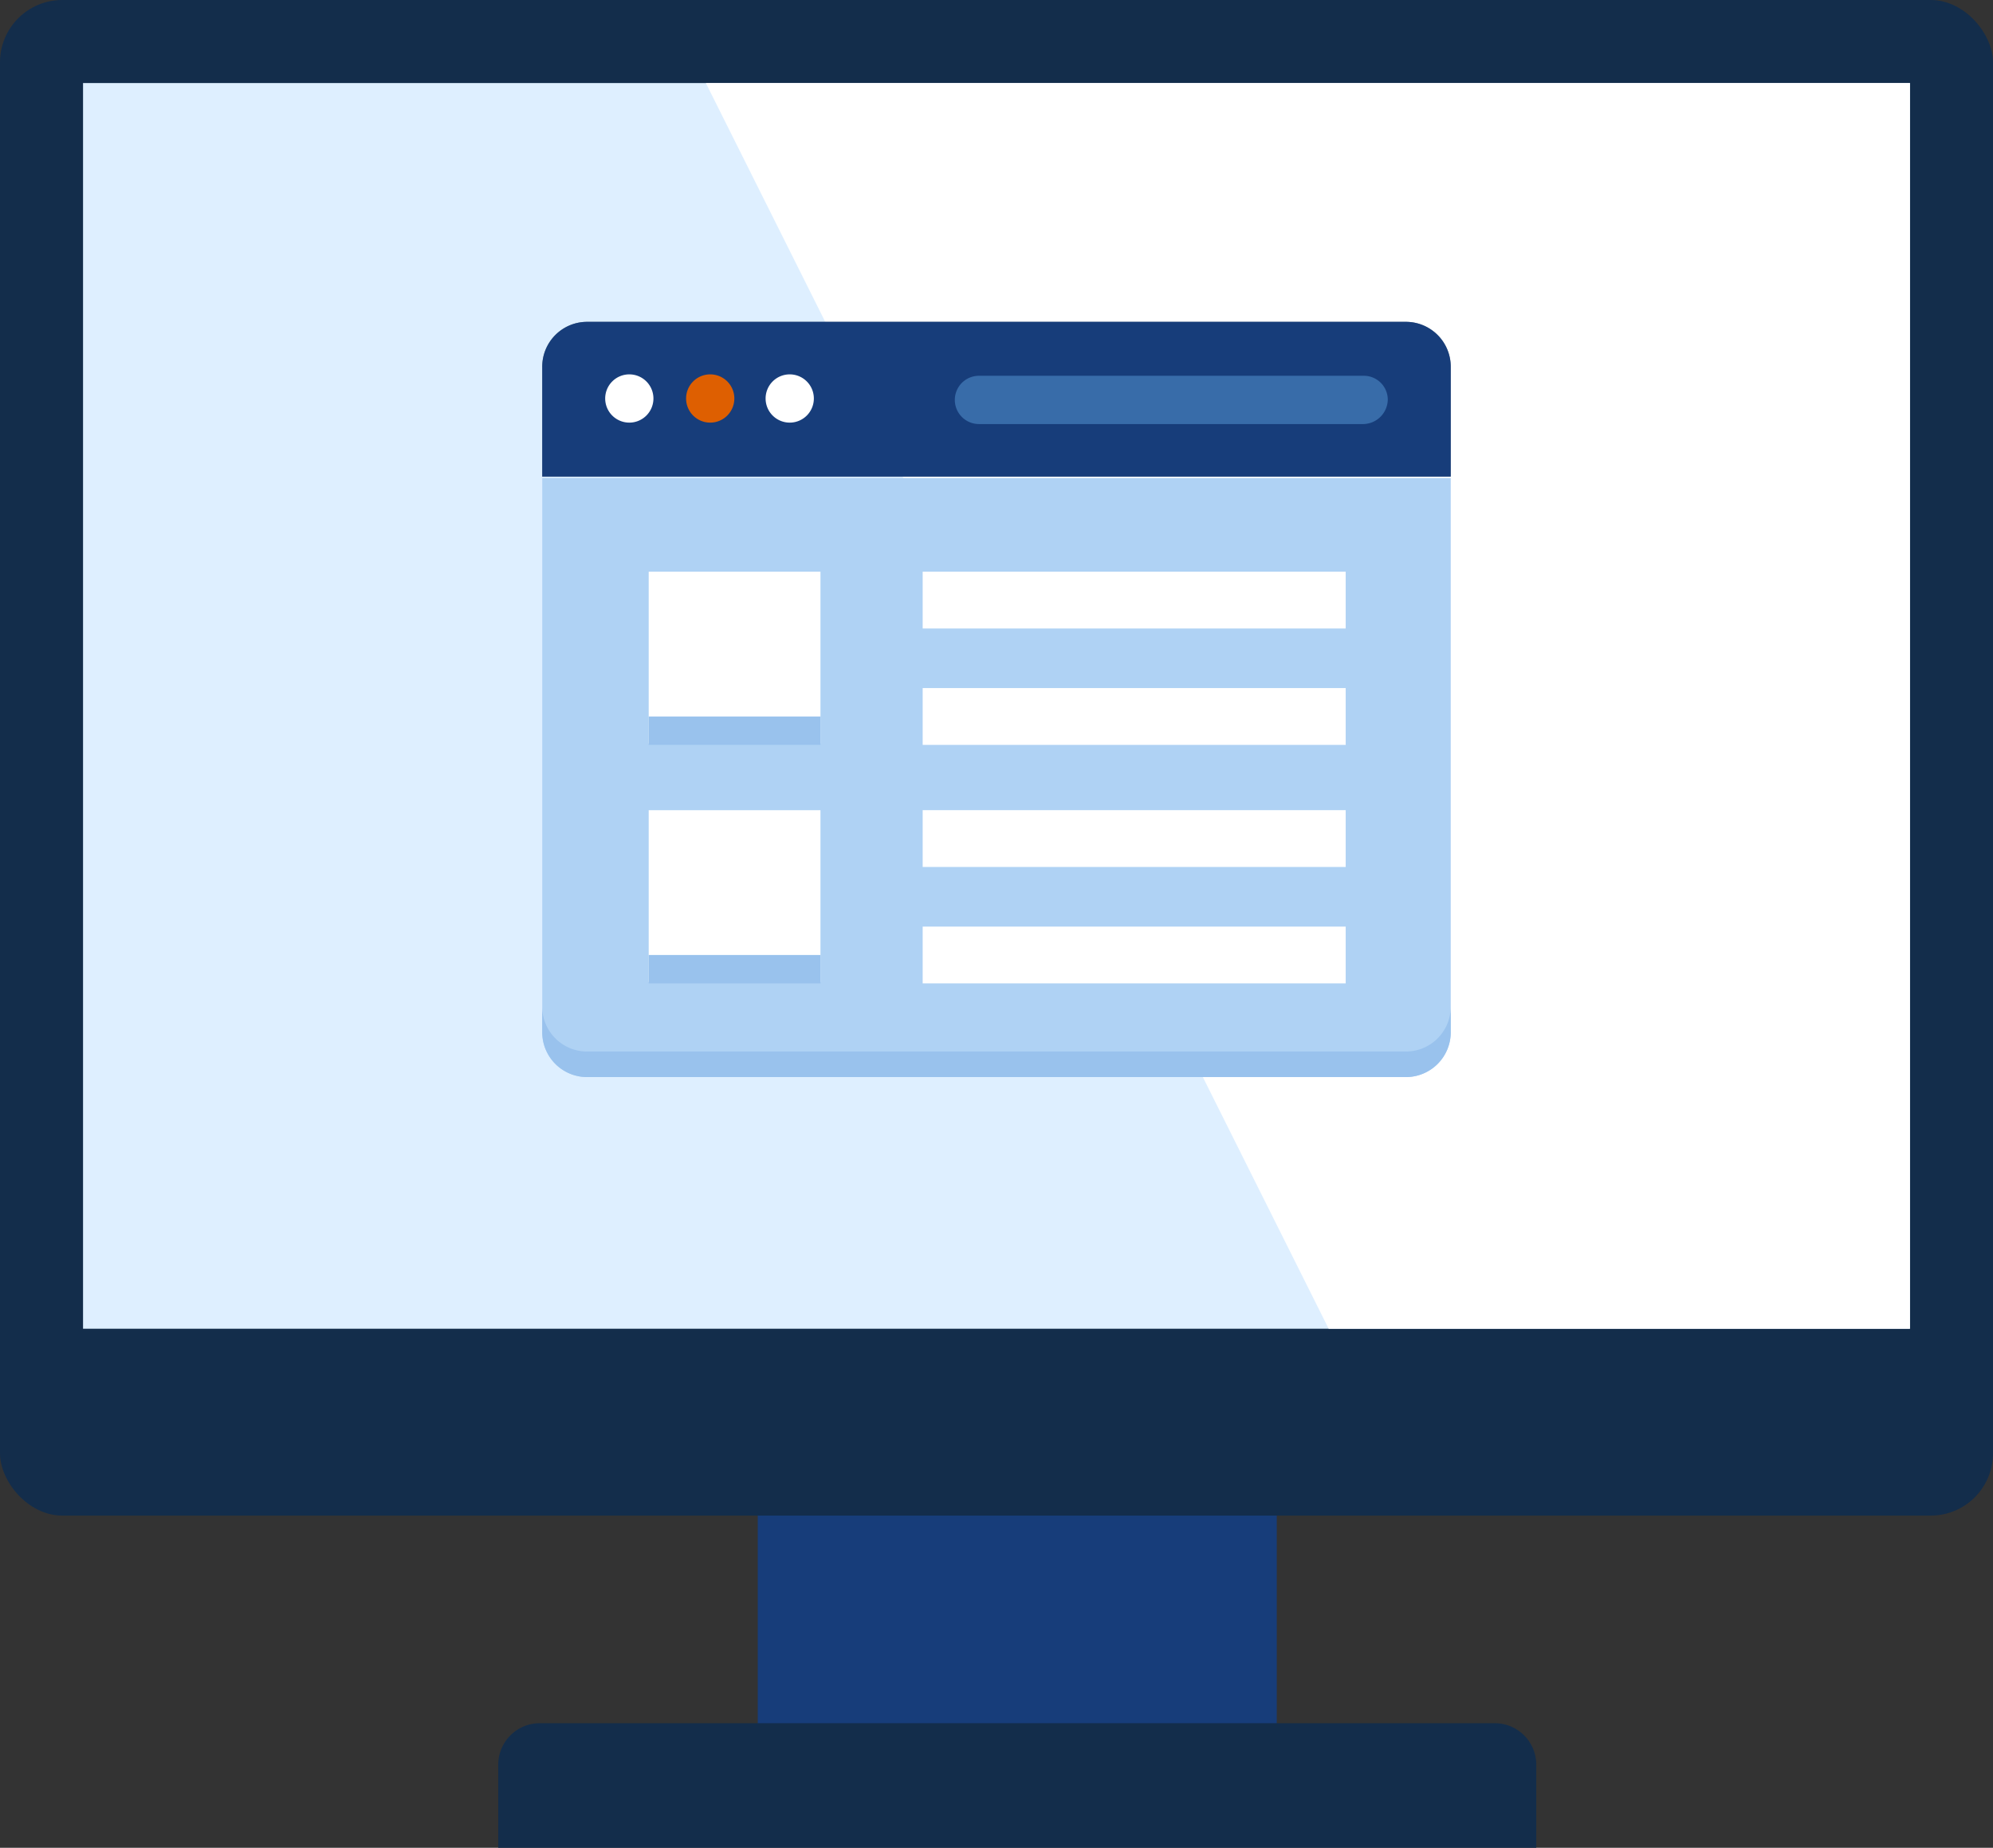
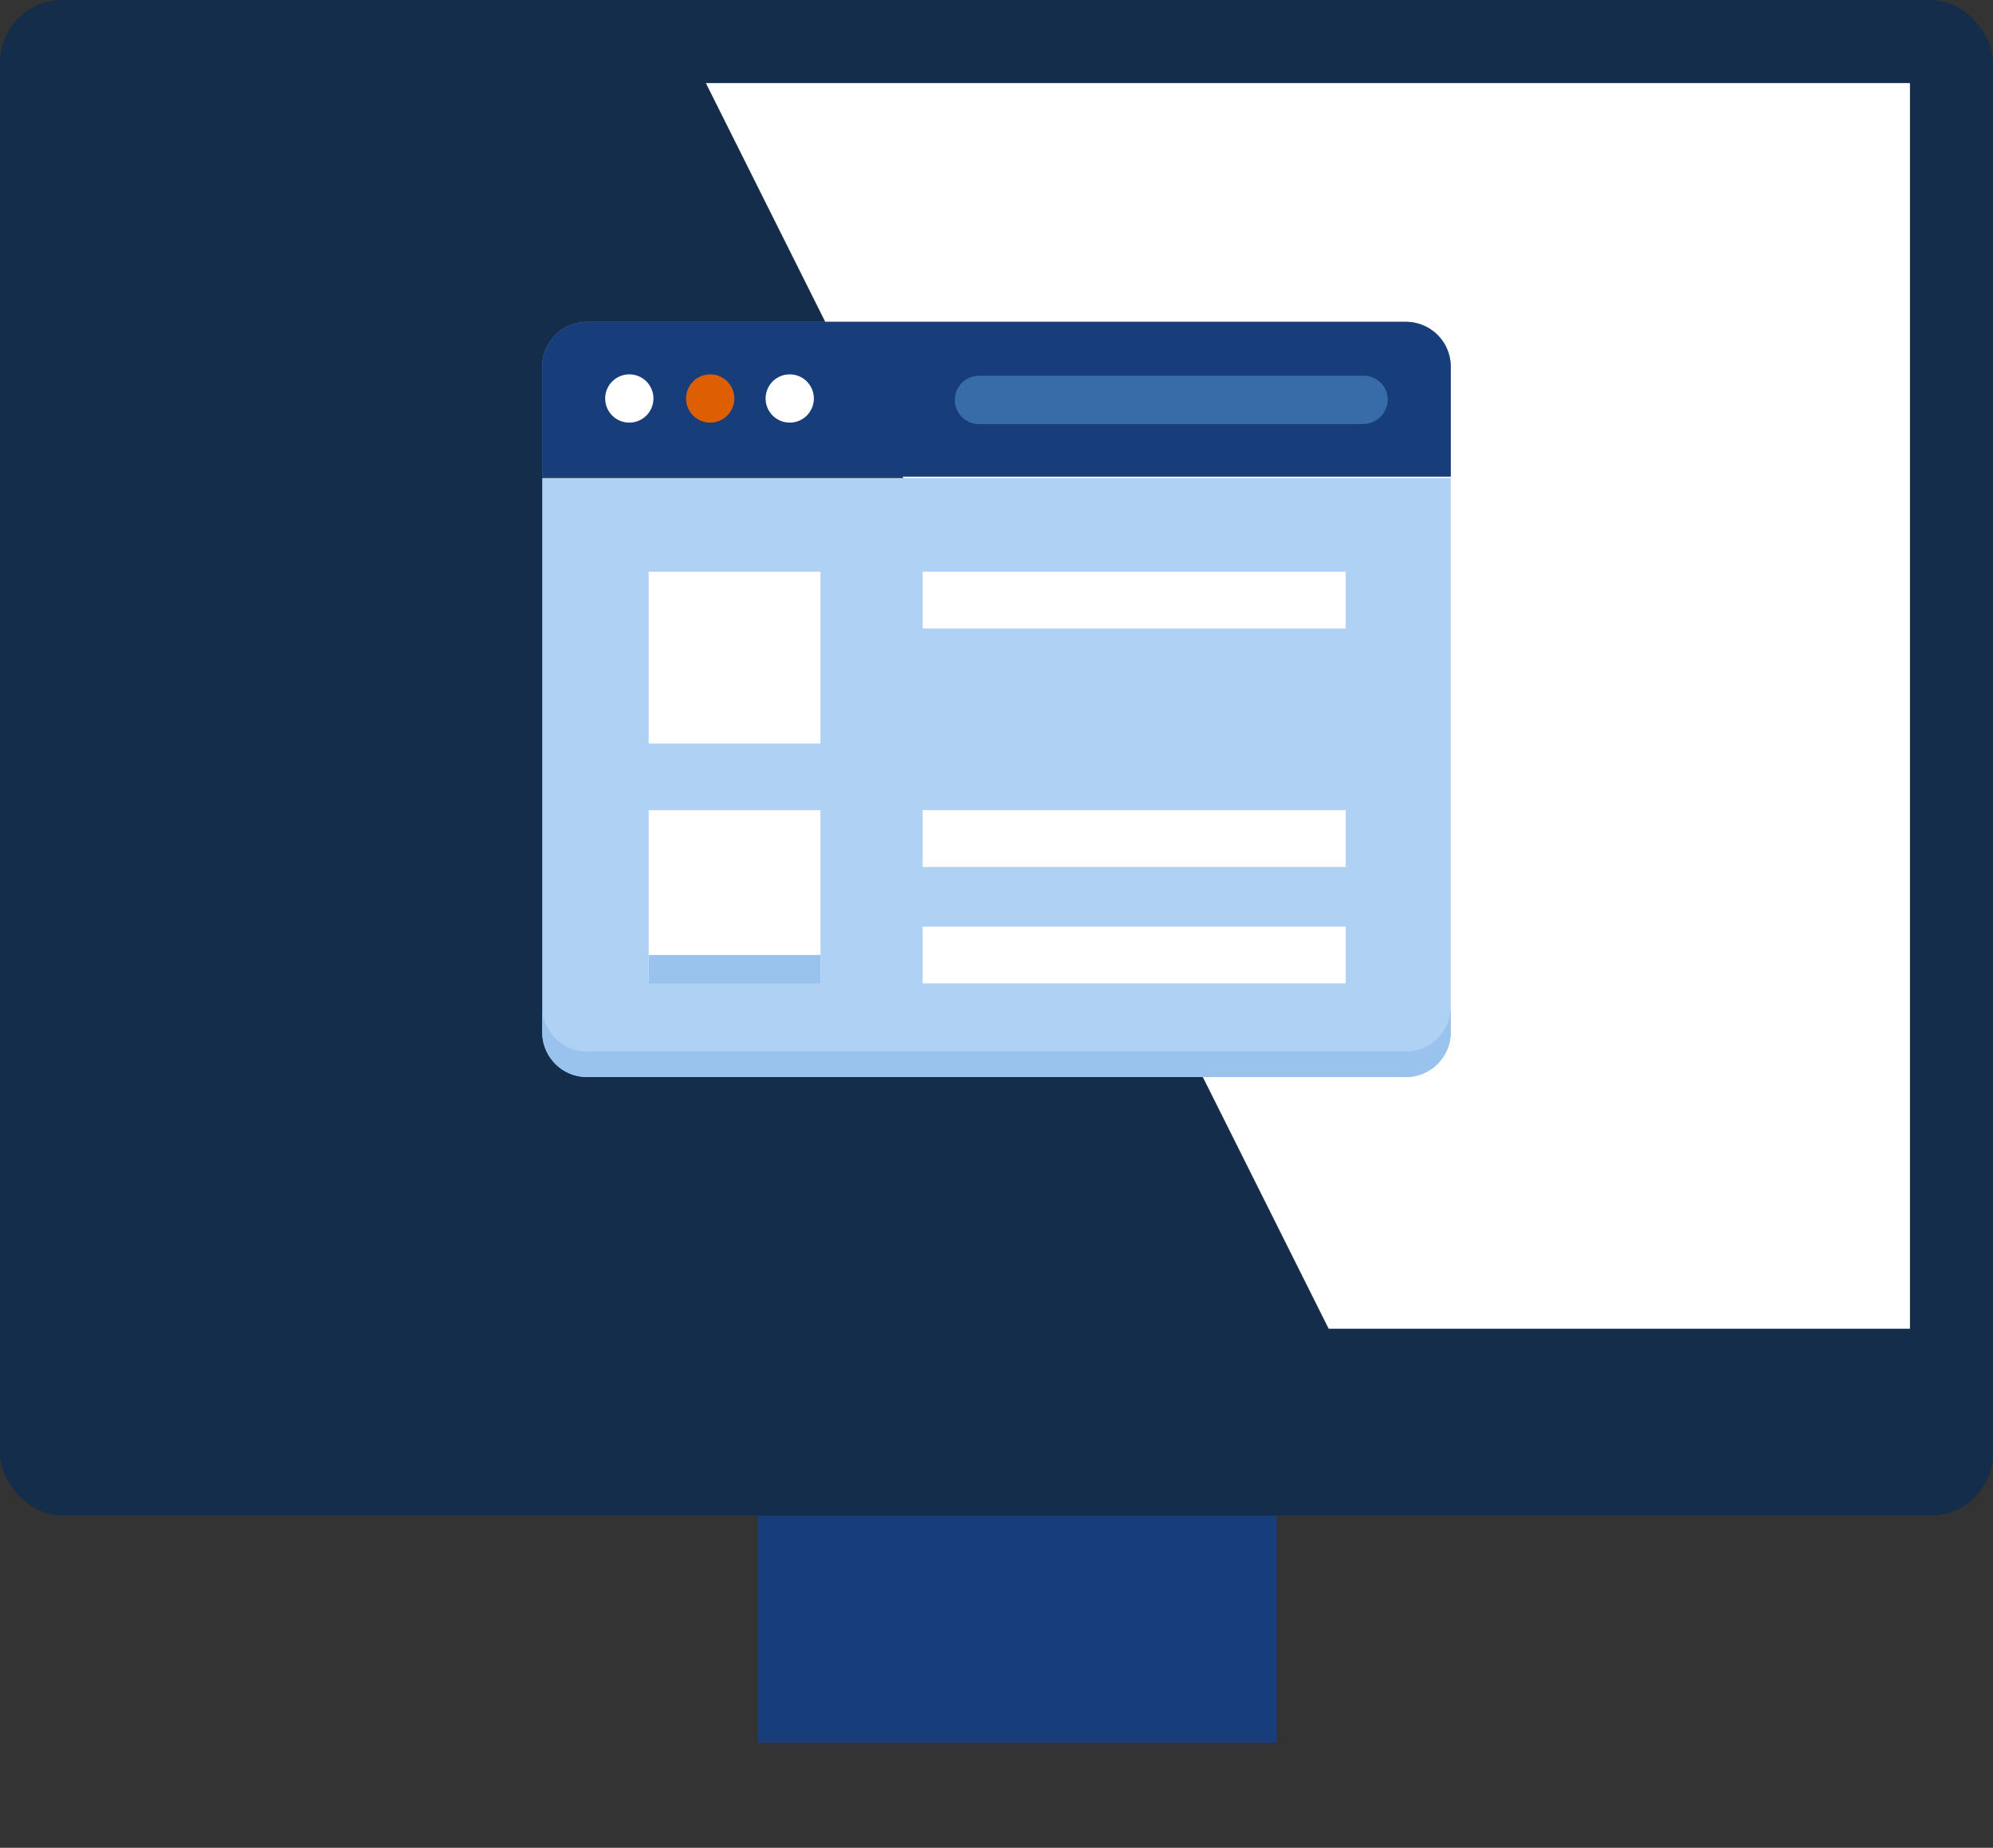
<svg xmlns="http://www.w3.org/2000/svg" id="Icon_Monitor-Window-VDI_Light-BG" width="96" height="89" viewBox="0 0 96 89">
  <rect x="0" y="0" width="96" height="89" fill="#333333" stroke="none" />
  <defs>
    <style>      .cls-1 {        fill: #173d7a;      }      .cls-2 {        fill: #132d4b;      }      .cls-3 {        fill: #deefff;      }      .cls-4 {        fill: #fff;      }      .cls-5 {        fill: #afd2f4;      }      .cls-6 {        fill: #788d9a;      }      .cls-7 {        fill: #99c2ed;      }      .cls-8 {        fill: #de5f01;      }      .cls-9 {        fill: #386ca9;      }    </style>
  </defs>
  <g id="Gruppe_4478" data-name="Gruppe 4478" transform="translate(-13184 -7959)">
    <g id="Gruppe_4396" data-name="Gruppe 4396" transform="translate(95 -320)">
      <rect id="Rechteck_1014" data-name="Rechteck 1014" class="cls-1" width="25" height="13" transform="translate(13125.5 8349.938)" />
      <rect id="Rechteck_1012" data-name="Rechteck 1012" class="cls-2" width="96" height="73" rx="3" transform="translate(13089 8279)" />
-       <path id="Rechteck_1015" data-name="Rechteck 1015" class="cls-2" d="M2,0H48a2,2,0,0,1,2,2V6a0,0,0,0,1,0,0H0A0,0,0,0,1,0,6V2A2,2,0,0,1,2,0Z" transform="translate(13113 8362)" />
-       <rect id="Rechteck_1013" data-name="Rechteck 1013" class="cls-3" width="88" height="60" transform="translate(13093 8283)" />
      <path id="Pfad_9495" data-name="Pfad 9495" class="cls-4" d="M-10,0H48V60H20Z" transform="translate(13133 8283)" />
    </g>
  </g>
  <g id="web-browser-2" transform="translate(25.619 9.602)">
    <path id="Pfad_9425" data-name="Pfad 9425" class="cls-5" d="M.5,16.9V43.567a2.16,2.16,0,0,0,2.188,2.188H42.073a2.16,2.16,0,0,0,2.188-2.188V16.9Z" transform="translate(0 -3.479)" />
    <path id="Pfad_9426" data-name="Pfad 9426" class="cls-4" d="M8,40.3h8.274v8.274H8Z" transform="translate(-2.372 -10.878)" />
    <path id="Pfad_9427" data-name="Pfad 9427" class="cls-6" d="M44.261,8.088A2.16,2.16,0,0,0,42.073,5.9H2.688A2.16,2.16,0,0,0,.5,8.088v5.265H44.261Z" transform="translate(0 0)" />
    <path id="Pfad_9428" data-name="Pfad 9428" class="cls-1" d="M44.261,8.088A2.16,2.16,0,0,0,42.073,5.9H2.688A2.16,2.16,0,0,0,.5,8.088v5.265H44.261Z" transform="translate(0 0)" />
    <path id="Pfad_9430" data-name="Pfad 9430" class="cls-7" d="M42.073,56.288H2.688A2.16,2.16,0,0,1,.5,54.1v1.231a2.16,2.16,0,0,0,2.188,2.188H42.073a2.16,2.16,0,0,0,2.188-2.188V54.1A2.16,2.16,0,0,1,42.073,56.288Z" transform="translate(0 -15.242)" />
    <g id="Gruppe_4401" data-name="Gruppe 4401" transform="translate(3.532 8.43)">
      <g id="Gruppe_4400" data-name="Gruppe 4400">
        <path id="Pfad_9441" data-name="Pfad 9441" class="cls-4" d="M1.162,0A1.162,1.162,0,1,1,0,1.162,1.162,1.162,0,0,1,1.162,0Z" />
        <path id="Pfad_9440" data-name="Pfad 9440" class="cls-8" d="M1.162,0A1.162,1.162,0,1,1,0,1.162,1.162,1.162,0,0,1,1.162,0Z" transform="translate(3.897)" />
        <path id="Pfad_9439" data-name="Pfad 9439" class="cls-4" d="M1.162,0A1.162,1.162,0,1,1,0,1.162,1.162,1.162,0,0,1,1.162,0Z" transform="translate(7.727)" />
      </g>
      <path id="Pfad_9431" data-name="Pfad 9431" class="cls-9" d="M46.892,9.7H28.362a1.162,1.162,0,1,0,0,2.325h18.53a1.2,1.2,0,0,0,1.162-1.162A1.152,1.152,0,0,0,46.892,9.7Z" transform="translate(-10.358 -9.632)" />
    </g>
    <path id="Pfad_9432" data-name="Pfad 9432" class="cls-4" d="M8,23.5h8.274v8.274H8Z" transform="translate(-2.372 -5.566)" />
-     <path id="Pfad_9433" data-name="Pfad 9433" class="cls-7" d="M8,33.7h8.274v1.368H8Z" transform="translate(-2.372 -8.791)" />
    <path id="Pfad_9434" data-name="Pfad 9434" class="cls-7" d="M8,50.5h8.274v1.368H8Z" transform="translate(-2.372 -14.104)" />
    <g id="Gruppe_4404" data-name="Gruppe 4404" transform="translate(18.825 17.934)">
      <g id="Gruppe_4402" data-name="Gruppe 4402">
        <path id="Pfad_9435" data-name="Pfad 9435" class="cls-4" d="M27.3,23.5H47.676v2.735H27.3Z" transform="translate(-27.3 -23.5)" />
-         <path id="Pfad_9436" data-name="Pfad 9436" class="cls-4" d="M27.3,31.7H47.676v2.735H27.3Z" transform="translate(-27.3 -26.093)" />
      </g>
      <g id="Gruppe_4403" data-name="Gruppe 4403" transform="translate(0 11.487)">
        <path id="Pfad_9437" data-name="Pfad 9437" class="cls-4" d="M27.3,40.3H47.676v2.735H27.3Z" transform="translate(-27.3 -40.3)" />
        <path id="Pfad_9438" data-name="Pfad 9438" class="cls-4" d="M27.3,48.5H47.676v2.735H27.3Z" transform="translate(-27.3 -42.893)" />
      </g>
    </g>
  </g>
</svg>